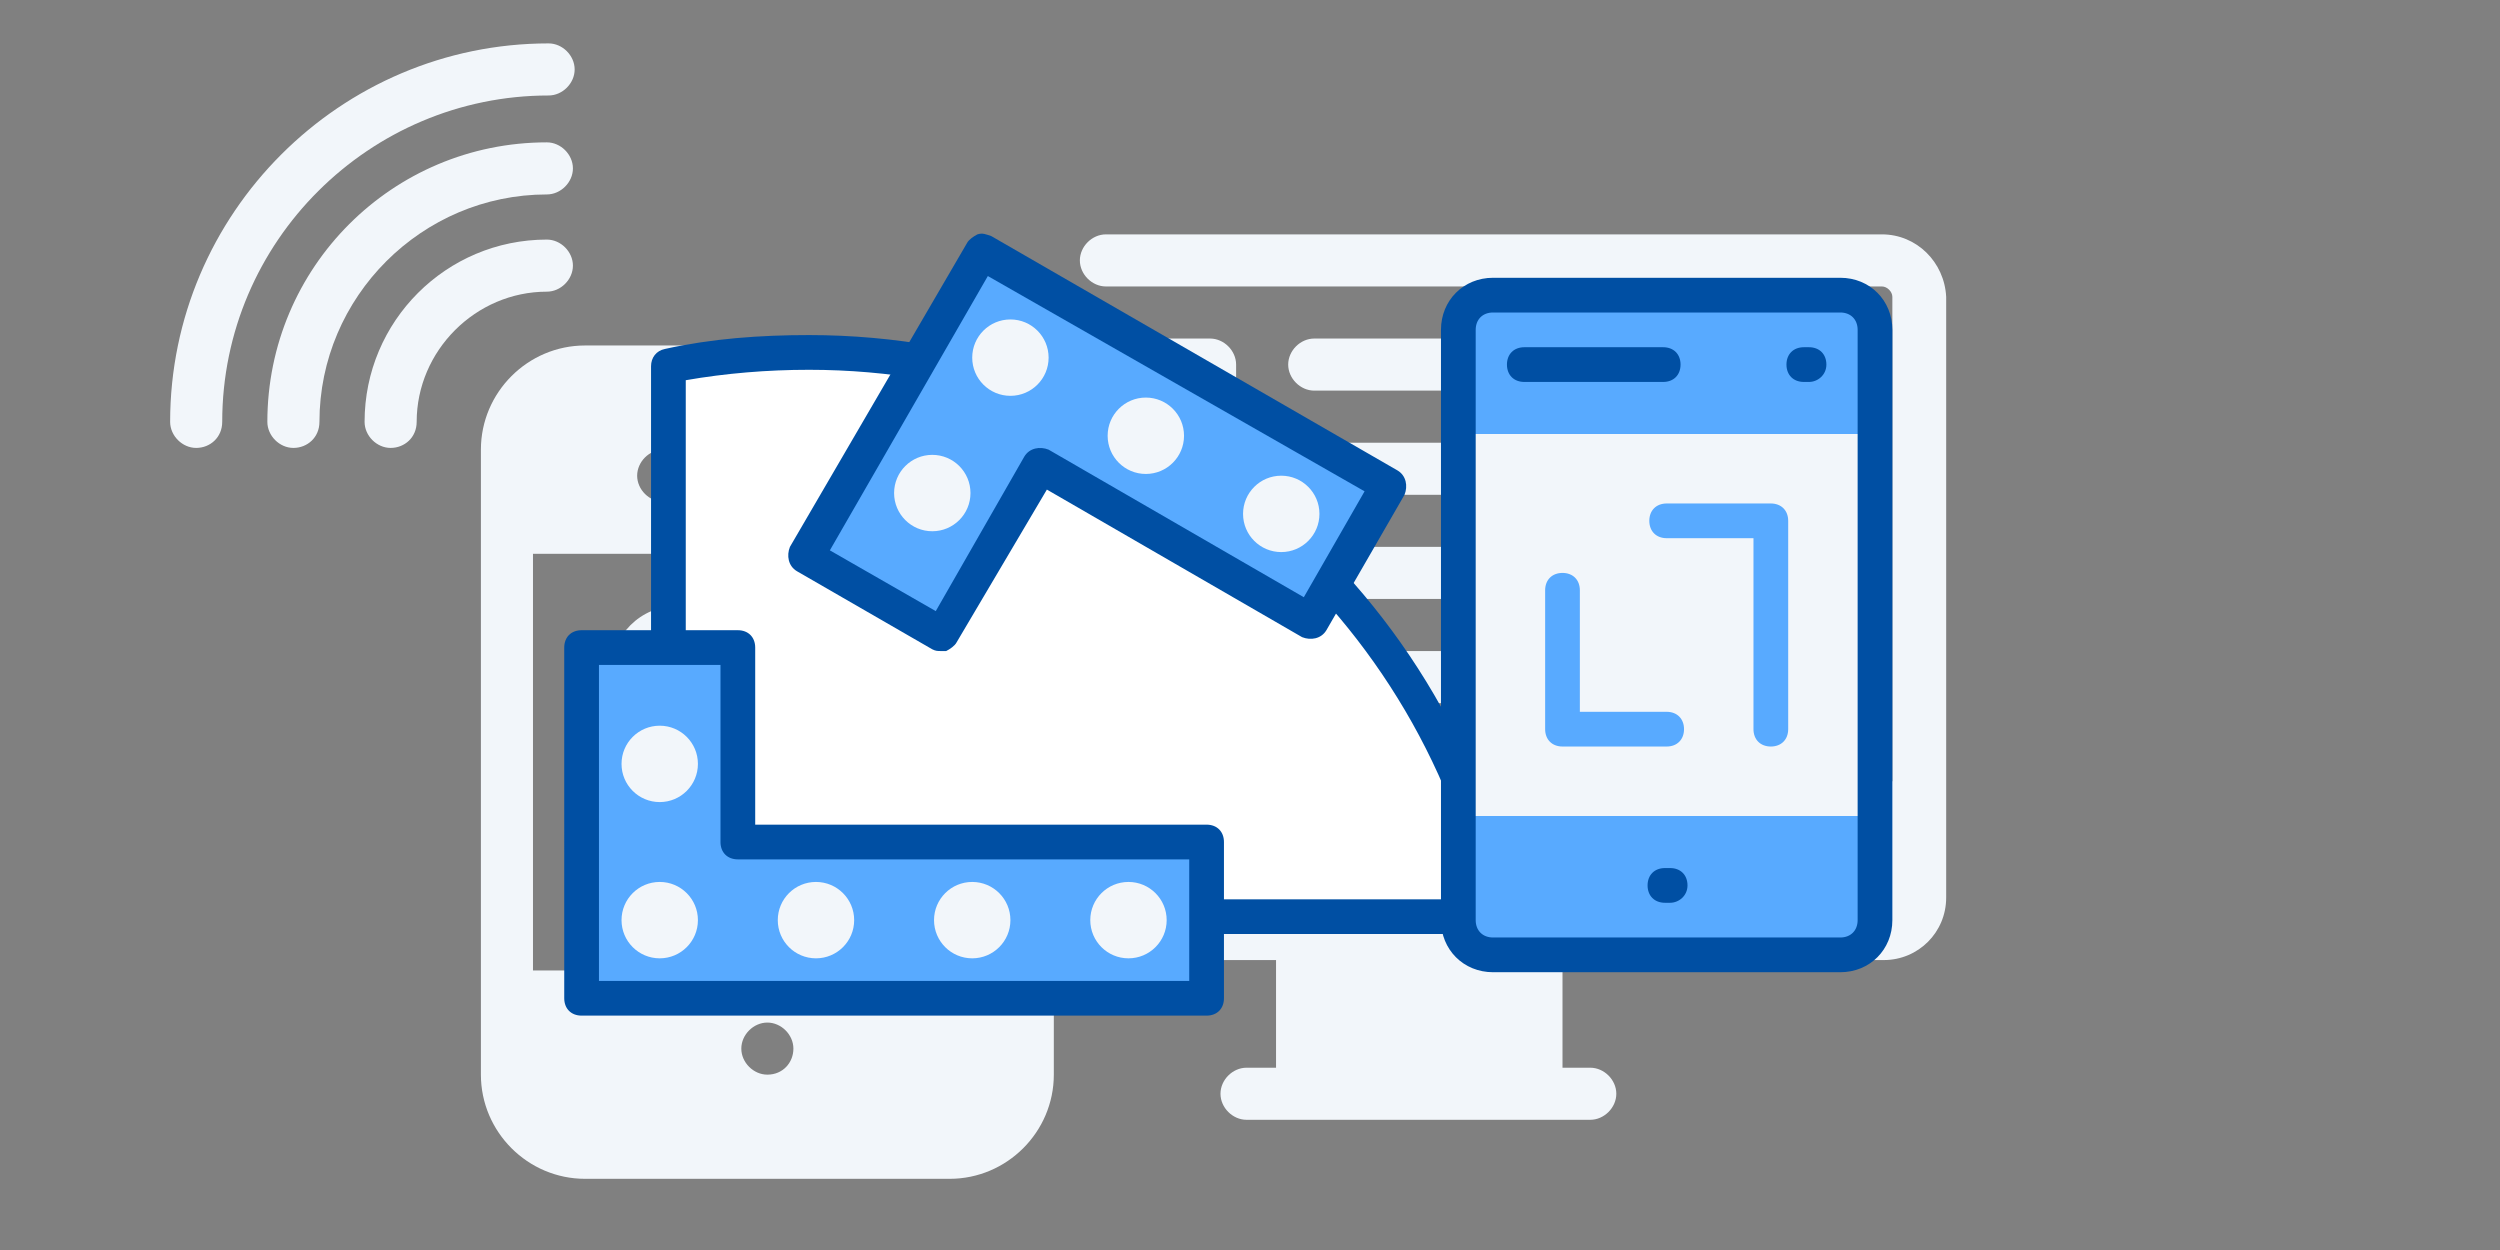
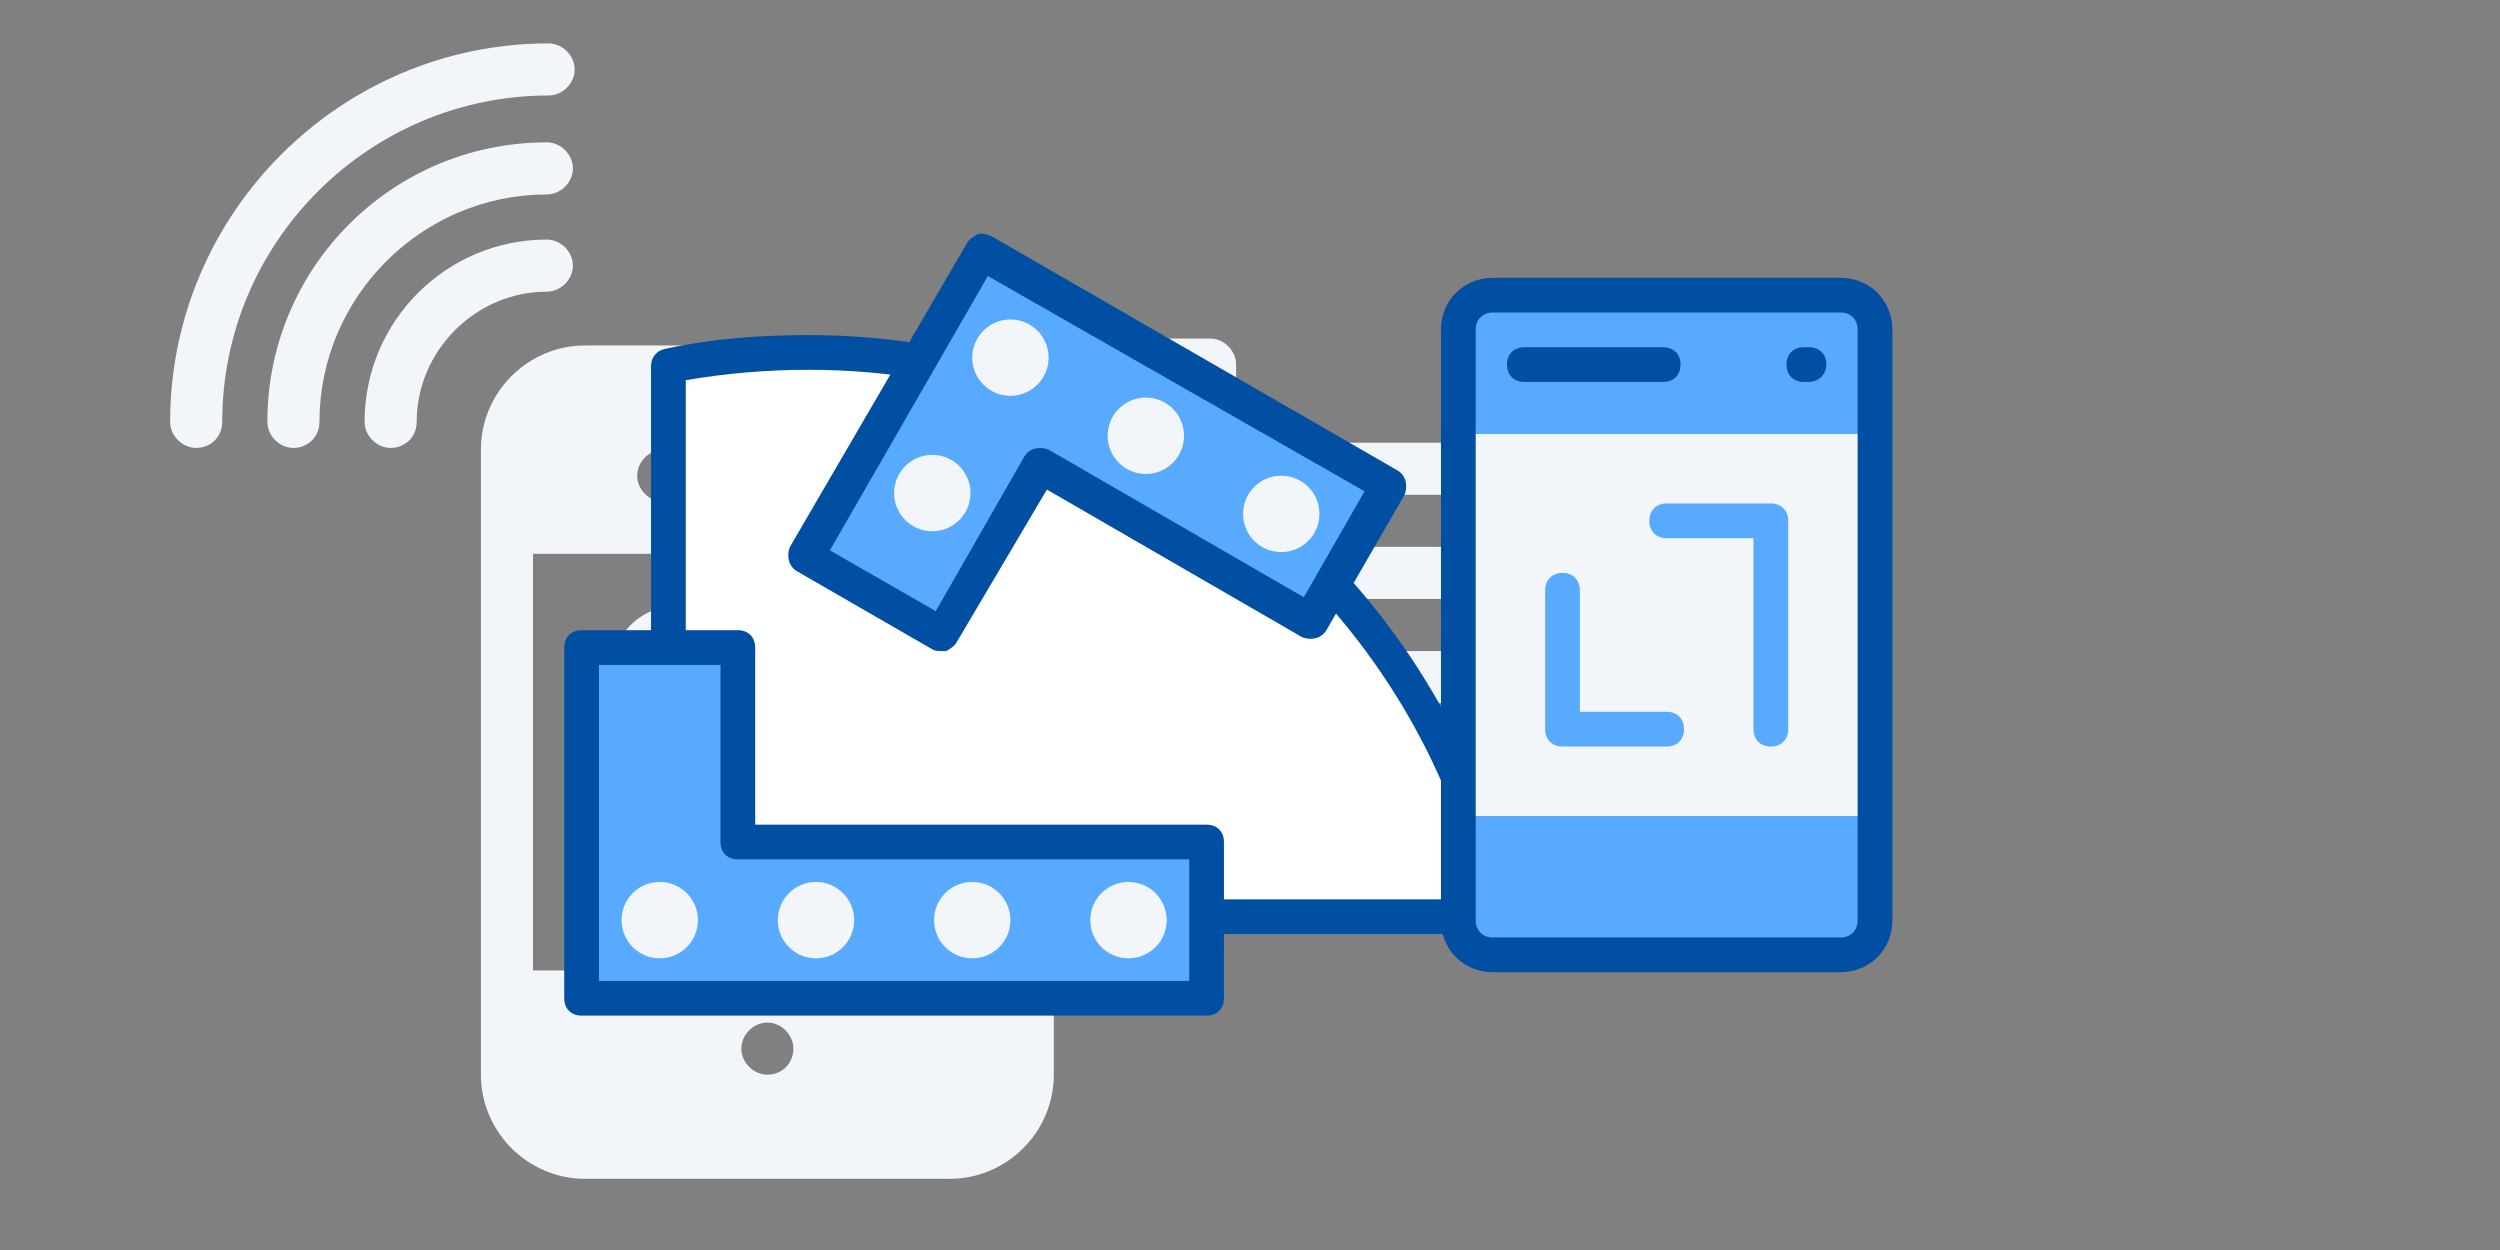
<svg xmlns="http://www.w3.org/2000/svg" version="1.1" id="Layer_1" x="0px" y="0px" viewBox="0 0 144 72" style="enable-background:new 0 0 144 72;" xml:space="preserve">
  <rect x="0" y="0" width="144" height="72" fill="#808080" stroke="none" />
  <style type="text/css">
	.st0{fill:none;}
	.st1{fill:#F2F6FA;}
	.st2{fill:#FFFFFF;}
	.st3{fill:#004FA3;}
	.st4{fill:#58AAFF;}
</style>
  <g>
    <g>
      <g>
        <g>
          <g>
            <rect class="st0" width="120" height="72" />
          </g>
        </g>
        <g>
          <g>
            <g>
-               <path class="st1" d="M108.4,13.5H63.7c-0.8,0-1.5,0.7-1.5,1.5s0.7,1.5,1.5,1.5h44.7c0.3,0,0.6,0.3,0.6,0.6v27.9H63.7v7.3h0        c-0.8,0-1.5,0.7-1.5,1.5s0.7,1.5,1.5,1.5h9.8v6.2h-1.7c-0.8,0-1.5,0.7-1.5,1.5s0.7,1.5,1.5,1.5h3.2h13.4h3.2        c0.8,0,1.5-0.7,1.5-1.5s-0.7-1.5-1.5-1.5H90v-6.2h18.5c2,0,3.6-1.6,3.6-3.6V17.1C112,15.1,110.4,13.5,108.4,13.5z" />
-             </g>
+               </g>
          </g>
          <g>
            <g>
              <path class="st1" d="M63.7,28.5h6c0.8,0,1.5-0.7,1.5-1.5v-6c0-0.8-0.7-1.5-1.5-1.5h-6c-0.8,0-1.5,0.7-1.5,1.5v6        C62.2,27.8,62.9,28.5,63.7,28.5z M65.2,22.5h3v3h-3V22.5z" />
            </g>
          </g>
          <g>
            <g>
-               <path class="st1" d="M75.7,22.5h24c0.8,0,1.5-0.7,1.5-1.5s-0.7-1.5-1.5-1.5h-24c-0.8,0-1.5,0.7-1.5,1.5S74.9,22.5,75.7,22.5z" />
-             </g>
+               </g>
          </g>
          <g>
            <g>
              <path class="st1" d="M75.7,28.5h24c0.8,0,1.5-0.7,1.5-1.5s-0.7-1.5-1.5-1.5h-24c-0.8,0-1.5,0.7-1.5,1.5S74.9,28.5,75.7,28.5z" />
            </g>
          </g>
          <g>
            <g>
              <path class="st1" d="M63.7,40.5h6c0.8,0,1.5-0.7,1.5-1.5v-6c0-0.8-0.7-1.5-1.5-1.5h-6c-0.8,0-1.5,0.7-1.5,1.5v6        C62.2,39.8,62.9,40.5,63.7,40.5z M65.2,34.5h3v3h-3V34.5z" />
            </g>
          </g>
          <g>
            <g>
              <path class="st1" d="M75.7,34.5h24c0.8,0,1.5-0.7,1.5-1.5s-0.7-1.5-1.5-1.5h-24c-0.8,0-1.5,0.7-1.5,1.5S74.9,34.5,75.7,34.5z" />
            </g>
          </g>
          <g>
            <g>
              <path class="st1" d="M75.7,40.5h24c0.8,0,1.5-0.7,1.5-1.5s-0.7-1.5-1.5-1.5h-24c-0.8,0-1.5,0.7-1.5,1.5S74.9,40.5,75.7,40.5z" />
            </g>
          </g>
        </g>
      </g>
      <g>
        <g>
          <rect class="st0" width="72" height="72" />
        </g>
      </g>
      <g>
        <g>
          <g>
            <g>
              <path class="st1" d="M54.7,19.9h-21c-3.3,0-6,2.7-6,6v36c0,3.3,2.7,6,6,6h21c3.3,0,6-2.7,6-6v-36C60.7,22.6,58,19.9,54.7,19.9        z M50.2,25.9c0.8,0,1.5,0.7,1.5,1.5c0,0.8-0.7,1.5-1.5,1.5s-1.5-0.7-1.5-1.5C48.7,26.6,49.4,25.9,50.2,25.9z M38.2,25.9h6        c0.8,0,1.5,0.7,1.5,1.5s-0.7,1.5-1.5,1.5h-6c-0.8,0-1.5-0.7-1.5-1.5S37.4,25.9,38.2,25.9z M44.2,61.9c-0.8,0-1.5-0.7-1.5-1.5        c0-0.8,0.7-1.5,1.5-1.5s1.5,0.7,1.5,1.5C45.7,61.2,45.1,61.9,44.2,61.9z M57.7,55.9h-27v-24h27V55.9z" />
            </g>
          </g>
          <g>
            <g>
              <path class="st1" d="M36.7,42.5c0.8,0,1.5-0.7,1.5-1.5v-2.3c0-0.4,0.4-0.8,0.8-0.8h2.3c0.8,0,1.5-0.7,1.5-1.5        s-0.7-1.5-1.5-1.5H39c-2.1,0-3.8,1.7-3.8,3.8V41C35.2,41.9,35.9,42.5,36.7,42.5z" />
            </g>
          </g>
          <g>
            <g>
              <path class="st1" d="M47.1,37.9h2.3c0.4,0,0.8,0.4,0.8,0.8V41c0,0.8,0.7,1.5,1.5,1.5s1.5-0.7,1.5-1.5v-2.3        c0-2.1-1.7-3.8-3.8-3.8h-2.3c-0.8,0-1.5,0.7-1.5,1.5S46.3,37.9,47.1,37.9z" />
            </g>
          </g>
          <g>
            <g>
              <path class="st1" d="M39,52.9h2.3c0.8,0,1.5-0.7,1.5-1.5s-0.7-1.5-1.5-1.5H39c-0.4,0-0.8-0.4-0.8-0.8v-2.3        c0-0.8-0.7-1.5-1.5-1.5s-1.5,0.7-1.5,1.5v2.3C35.2,51.2,36.9,52.9,39,52.9z" />
            </g>
          </g>
          <g>
            <g>
              <path class="st1" d="M47.1,52.9h2.3c2.1,0,3.8-1.7,3.8-3.8v-2.3c0-0.8-0.7-1.5-1.5-1.5s-1.5,0.7-1.5,1.5v2.3        c0,0.4-0.4,0.8-0.8,0.8h-2.3c-0.8,0-1.5,0.7-1.5,1.5S46.3,52.9,47.1,52.9z" />
            </g>
          </g>
        </g>
        <g>
          <g>
            <g>
              <path class="st1" d="M22.5,25.8c-0.8,0-1.5-0.7-1.5-1.5c0-5.8,4.7-10.5,10.5-10.5c0.8,0,1.5,0.7,1.5,1.5s-0.7,1.5-1.5,1.5        c-4.1,0-7.5,3.4-7.5,7.5C24,25.2,23.3,25.8,22.5,25.8z" />
            </g>
          </g>
          <g>
            <g>
              <path class="st1" d="M16.9,25.8c-0.8,0-1.5-0.7-1.5-1.5c0-8.9,7.2-16.1,16.1-16.1c0.8,0,1.5,0.7,1.5,1.5s-0.7,1.5-1.5,1.5        c-7.2,0-13.1,5.9-13.1,13.1C18.4,25.2,17.7,25.8,16.9,25.8z" />
            </g>
          </g>
          <g>
            <g>
              <path class="st1" d="M11.3,25.8c-0.8,0-1.5-0.7-1.5-1.5c0-12,9.8-21.8,21.8-21.8c0.8,0,1.5,0.7,1.5,1.5s-0.7,1.5-1.5,1.5        c-10.3,0-18.8,8.4-18.8,18.8C12.8,25.2,12.1,25.8,11.3,25.8z" />
            </g>
          </g>
        </g>
      </g>
    </g>
    <g>
      <g>
        <g>
          <path class="st2" d="M46.6,20.3c-2.8,0-5.5,0.3-8.1,0.8v31.7h48C82.7,34.2,66.3,20.3,46.6,20.3z" />
          <path class="st3" d="M86.5,53.8h-48c-0.6,0-1-0.4-1-1V21.1c0-0.5,0.3-0.9,0.8-1c2.7-0.6,5.5-0.8,8.3-0.8      c19.7,0,36.9,14,40.8,33.3c0.1,0.3,0,0.6-0.2,0.8C87.1,53.7,86.8,53.8,86.5,53.8z M39.5,51.8h45.8C81.1,34,65,21.3,46.6,21.3      c-2.4,0-4.8,0.2-7.1,0.6V51.8z" />
        </g>
        <g>
          <g>
            <polygon class="st4" points="59.8,26.8 75.4,35.8 79.9,28 64.3,19 56.5,14.5 52,22.3 46.4,32 54.2,36.5      " />
            <path class="st3" d="M54.2,37.5c-0.2,0-0.3,0-0.5-0.1l-7.8-4.5c-0.5-0.3-0.6-0.9-0.4-1.4L55.7,14c0.1-0.2,0.4-0.4,0.6-0.5       c0.3-0.1,0.5,0,0.8,0.1l23.4,13.5c0.5,0.3,0.6,0.9,0.4,1.4l-4.5,7.8c-0.3,0.5-0.9,0.6-1.4,0.4l-14.7-8.5L55.1,37       c-0.1,0.2-0.4,0.4-0.6,0.5C54.4,37.5,54.3,37.5,54.2,37.5z M47.8,31.7l6.1,3.5l5.1-8.9c0.3-0.5,0.9-0.6,1.4-0.4l14.7,8.5       l3.5-6.1L56.9,15.9L47.8,31.7z" />
          </g>
          <g>
            <circle class="st1" cx="73.8" cy="29.6" r="2.2" />
          </g>
          <g>
            <circle class="st1" cx="66" cy="25.1" r="2.2" />
          </g>
          <g>
            <circle class="st1" cx="58.2" cy="20.6" r="2.2" />
          </g>
          <g>
            <circle class="st1" cx="53.7" cy="28.4" r="2.2" />
          </g>
        </g>
        <g>
          <g>
            <polygon class="st4" points="42.5,48.5 69.5,48.5 69.5,57.5 42.5,57.5 33.5,57.5 33.5,48.5 33.5,37.3 42.5,37.3      " />
            <path class="st3" d="M69.5,58.5h-36c-0.6,0-1-0.4-1-1V37.3c0-0.6,0.4-1,1-1h9c0.6,0,1,0.4,1,1v10.2h26c0.6,0,1,0.4,1,1v9       C70.5,58.1,70.1,58.5,69.5,58.5z M34.5,56.5h34v-7h-26c-0.6,0-1-0.4-1-1V38.3h-7V56.5z" />
          </g>
          <g>
            <circle class="st1" cx="65" cy="53" r="2.2" />
          </g>
          <g>
            <circle class="st1" cx="56" cy="53" r="2.2" />
          </g>
          <g>
            <circle class="st1" cx="47" cy="53" r="2.2" />
          </g>
          <g>
            <circle class="st1" cx="38" cy="53" r="2.2" />
          </g>
          <g>
-             <circle class="st1" cx="38" cy="44" r="2.2" />
-           </g>
+             </g>
        </g>
      </g>
      <g>
        <rect x="24" class="st0" width="72" height="72" />
      </g>
    </g>
    <g>
      <g>
        <g>
          <path class="st1" d="M106,55H86c-1.1,0-2-0.9-2-2V19c0-1.1,0.9-2,2-2h20c1.1,0,2,0.9,2,2v34C108,54.1,107.1,55,106,55z" />
        </g>
        <g>
          <path class="st4" d="M108,25H84v-6c0-1.1,0.9-2,2-2h20c1.1,0,2,0.9,2,2V25z" />
        </g>
        <g>
          <g>
            <path class="st3" d="M95.8,22h-8c-0.6,0-1-0.4-1-1s0.4-1,1-1h8c0.6,0,1,0.4,1,1S96.4,22,95.8,22z" />
          </g>
          <g>
            <path class="st3" d="M104.2,22h-0.3c-0.6,0-1-0.4-1-1s0.4-1,1-1h0.3c0.6,0,1,0.4,1,1S104.7,22,104.2,22z" />
          </g>
        </g>
        <g>
          <path class="st4" d="M106,55H86c-1.1,0-2-0.9-2-2v-6h24v6C108,54.1,107.1,55,106,55z" />
        </g>
        <g>
          <g>
-             <path class="st3" d="M96.2,52h-0.3c-0.6,0-1-0.4-1-1s0.4-1,1-1h0.3c0.6,0,1,0.4,1,1S96.7,52,96.2,52z" />
-           </g>
+             </g>
        </g>
        <g>
          <path class="st3" d="M106,56H86c-1.7,0-3-1.3-3-3V19c0-1.7,1.3-3,3-3h20c1.7,0,3,1.3,3,3v34C109,54.7,107.7,56,106,56z M86,18      c-0.6,0-1,0.4-1,1v34c0,0.6,0.4,1,1,1h20c0.6,0,1-0.4,1-1V19c0-0.6-0.4-1-1-1H86z" />
        </g>
      </g>
      <g>
        <g>
          <path class="st4" d="M102,43c-0.6,0-1-0.4-1-1V31h-5c-0.6,0-1-0.4-1-1s0.4-1,1-1h6c0.6,0,1,0.4,1,1v12C103,42.6,102.6,43,102,43      z" />
        </g>
        <g>
          <path class="st4" d="M96,43h-6c-0.6,0-1-0.4-1-1v-8c0-0.6,0.4-1,1-1s1,0.4,1,1v7h5c0.6,0,1,0.4,1,1S96.6,43,96,43z" />
        </g>
      </g>
    </g>
    <g>
      <rect x="72" class="st0" width="48" height="72" />
    </g>
    <g>
      <rect class="st0" width="144" height="72" />
    </g>
  </g>
</svg>